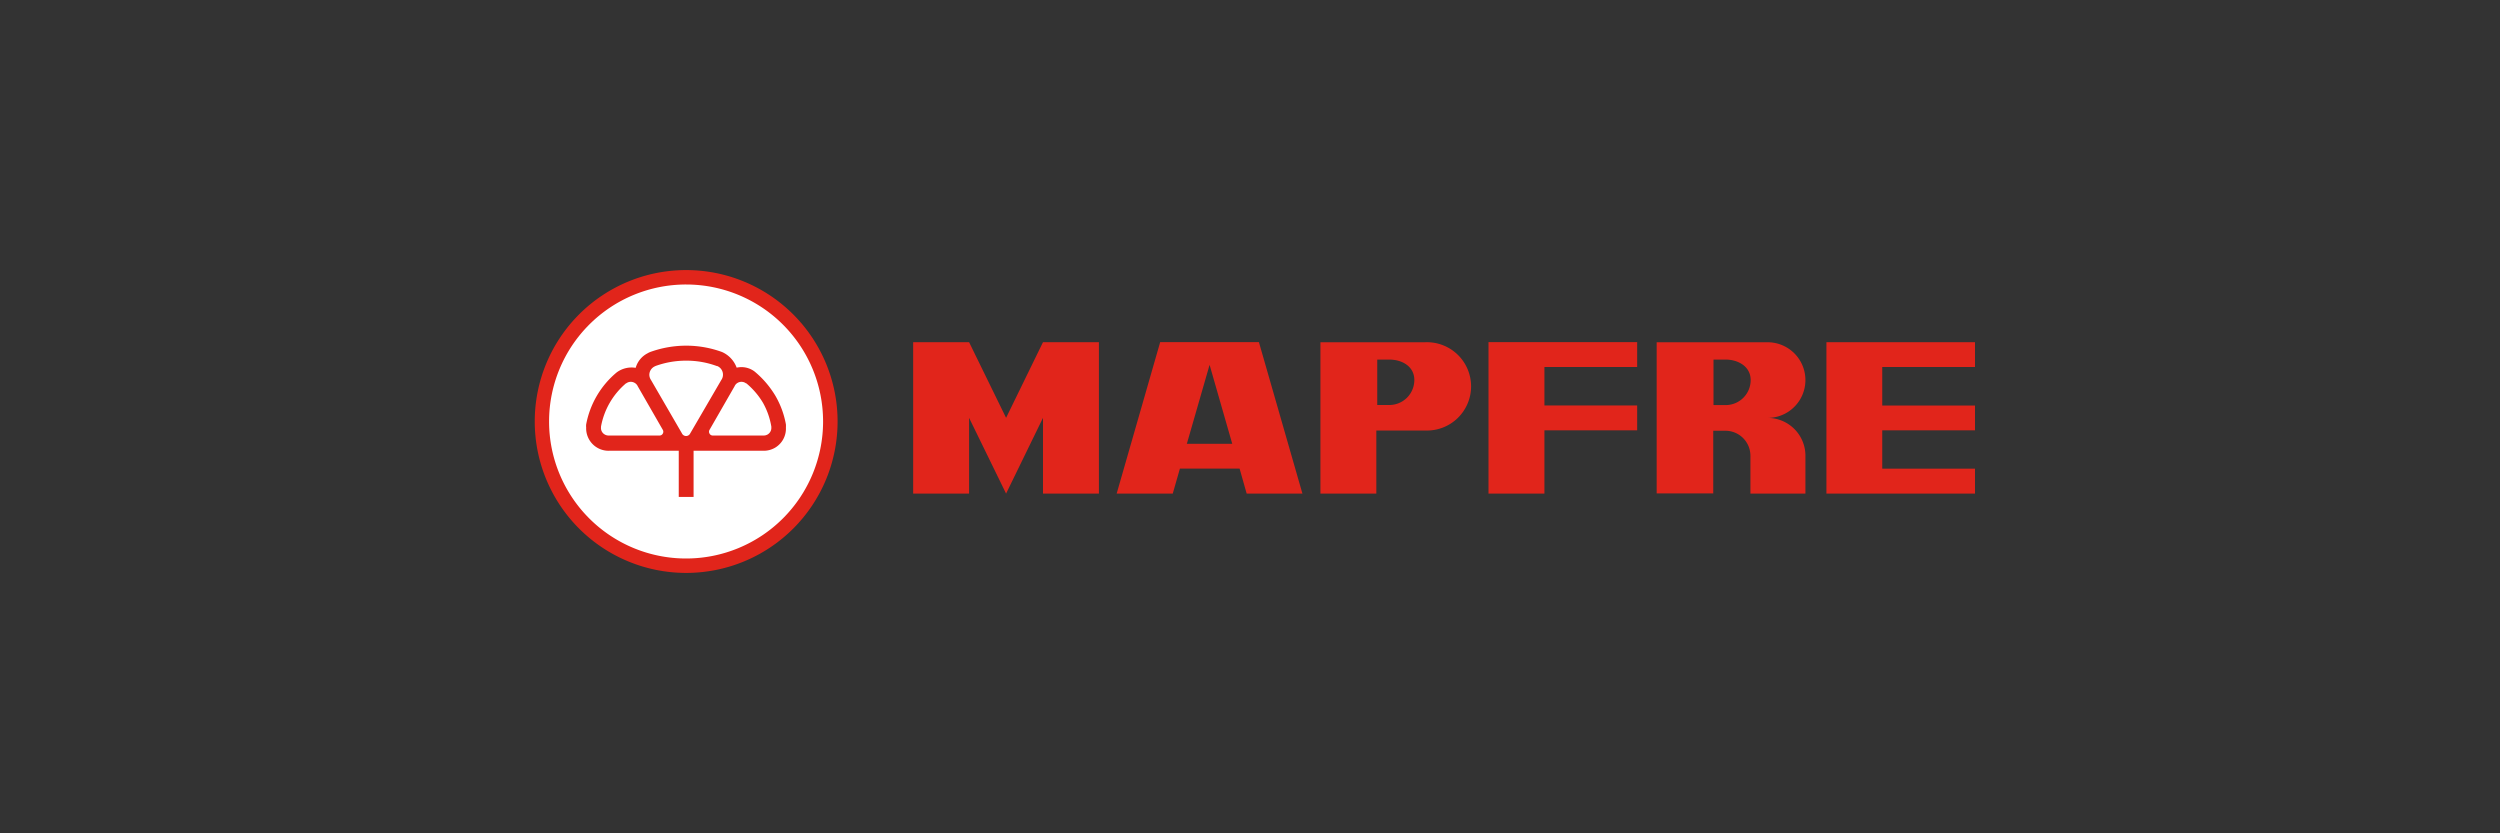
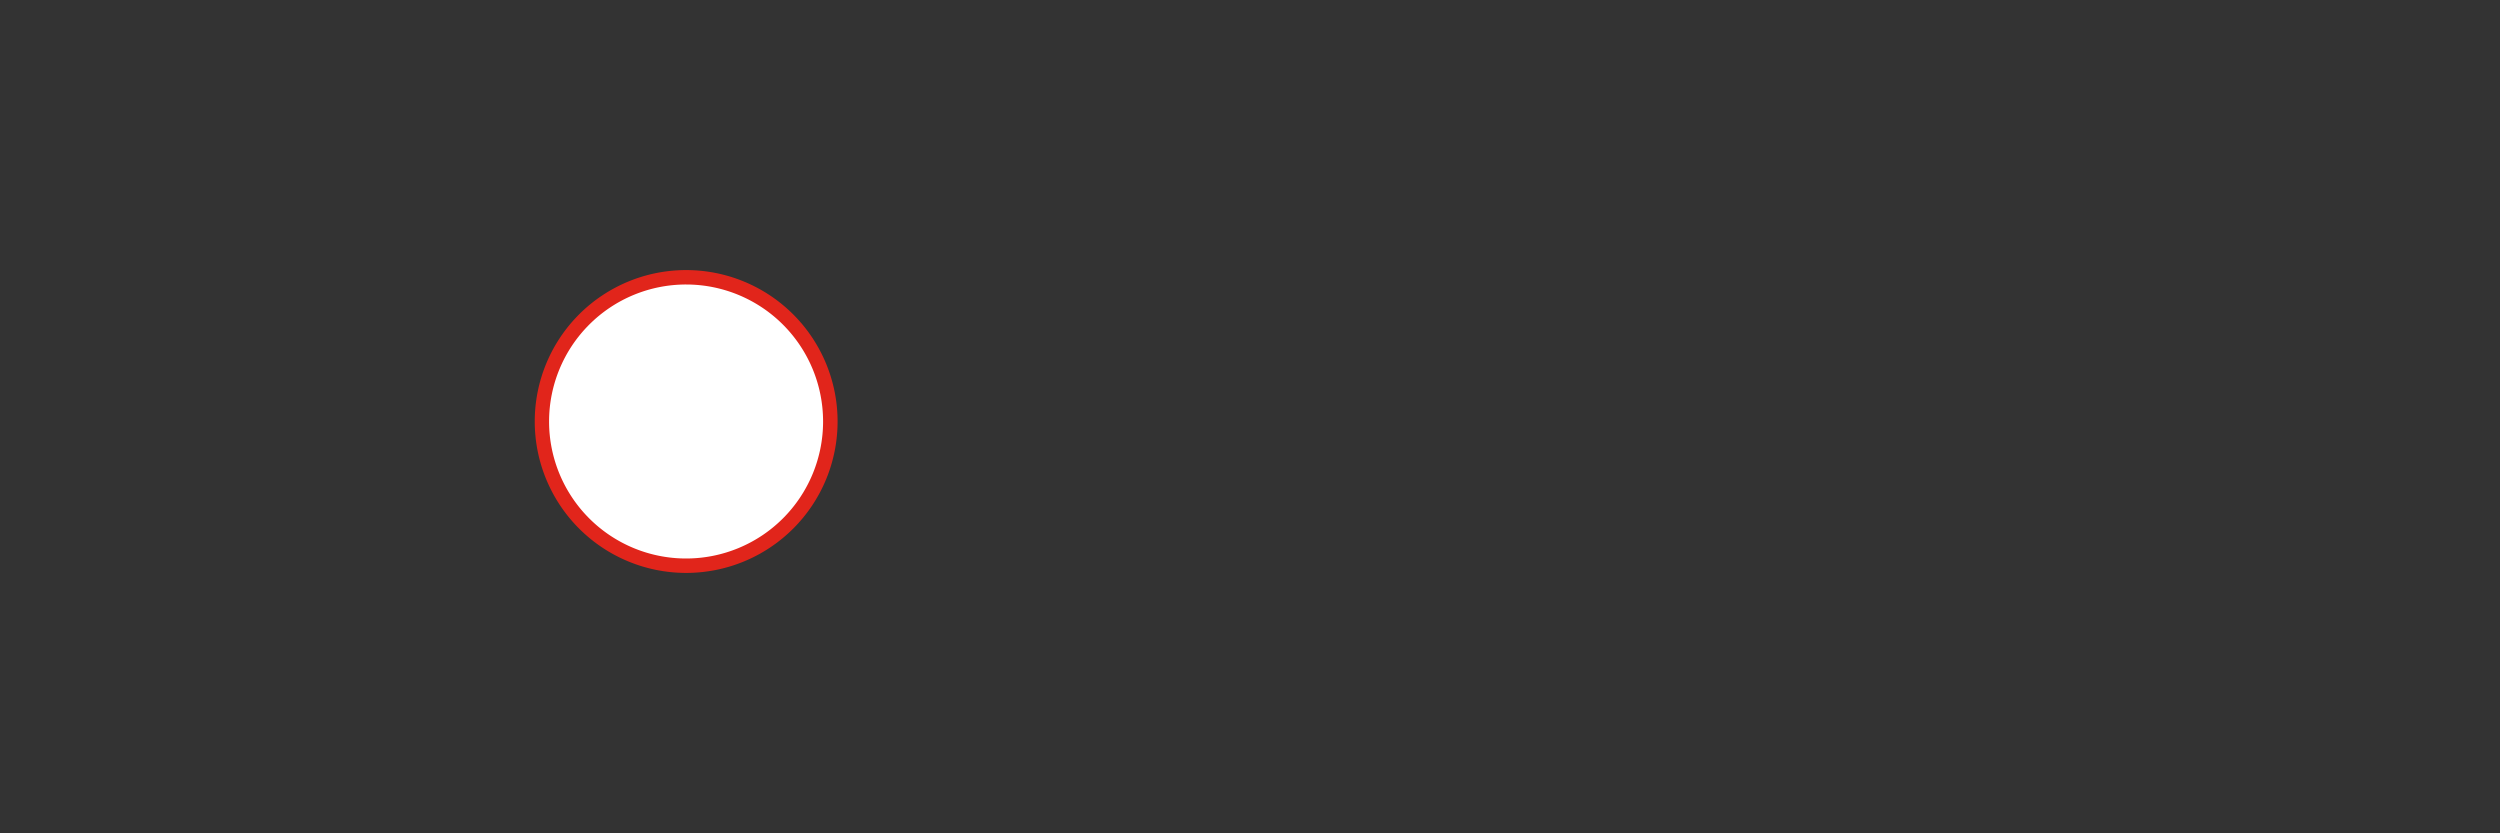
<svg xmlns="http://www.w3.org/2000/svg" width="300" height="100" viewBox="0 0 300 100">
  <rect x="0" y="0" width="300" height="100" fill="#333333" stroke="none" />
  <path d="M82.34 32.41a18.17 18.17 0 1 1-18.17 18.16 18.16 18.16 0 0 1 18.17-18.16" fill="#e1251b" fill-rule="evenodd" />
  <path d="M82.34 34.14a16.44 16.44 0 1 0 16.43 16.43 16.44 16.44 0 0 0-16.43-16.43" fill="#fff" fill-rule="evenodd" />
-   <path d="M86.08 43.93a1.12 1.12 0 0 1 .47 1.68L82.83 52a.55.55 0 0 1-1 0l-3.71-6.4a1.15 1.15 0 0 1-.2-.63 1.13 1.13 0 0 1 .64-1l.1-.05a10.7 10.7 0 0 1 3.68-.64 10.49 10.49 0 0 1 3.69.65M75.15 46a.91.91 0 0 1 1-.06.88.88 0 0 1 .38.41l3 5.22a.44.44 0 0 1 0 .47.43.43 0 0 1-.43.22h-6a.9.9 0 0 1-.53-.12.89.89 0 0 1-.45-.86v-.09a8.89 8.89 0 0 1 3-5.19zm14.37 0a.91.91 0 0 0-1-.06.86.86 0 0 0-.37.41l-3 5.22a.44.44 0 0 0 0 .47.43.43 0 0 0 .43.22h6a.92.92 0 0 0 .53-.12.91.91 0 0 0 .45-.86.34.34 0 0 0 0-.09 8.76 8.76 0 0 0-1-2.85 9 9 0 0 0-2-2.34zm-6.29 8.06v5.57h-1.78v-5.54h-8.3a2.69 2.69 0 0 1-2.81-2.79 1.9 1.9 0 0 1 0-.37A10.67 10.67 0 0 1 74 44.69a3 3 0 0 1 2.28-.55 2.84 2.84 0 0 1 1.42-1.74 2.19 2.19 0 0 1 .35-.17 12.73 12.73 0 0 1 4.29-.75 12.5 12.5 0 0 1 4.3.76 3.29 3.29 0 0 1 1.76 1.88 2.61 2.61 0 0 1 2.16.47 11.32 11.32 0 0 1 2.49 2.91 10.54 10.54 0 0 1 1.26 3.43 3.25 3.25 0 0 1 0 .37A2.66 2.66 0 0 1 93 53.73a2.71 2.71 0 0 1-1.48.36h-8.29zm33.06-13l4.44 9.08 4.43-9.08h6.71v18.17h-6.71v-9.09l-4.43 9.09-4.44-9.09v9.09h-6.71V41.06h6.71M134 59.23l5.22-18.17h11.85l5.22 18.17h-6.69l-.85-3h-7.16l-.86 3H134m11.15-15.45l-2.73 9.48h5.45zM171 41.07a5.3 5.3 0 1 1 0 10.59h-5.84v7.57h-6.71V41.07H171m-4.28 2.08c1.52 0 3 .81 3 2.45a3 3 0 0 1-3 3h-1.45v-5.45zm11.9-2.09h17.84v2.98h-11.13v4.62h11.13v2.98h-11.13v7.59h-6.71V41.06m47.25 15.18H237v2.99h-17.83V41.06H237v2.98h-11.13v4.62H237v2.98h-11.13v4.6m-9.22-1.55v4.54h-6.6v-4.4a.71.71 0 0 0 0-.14 3 3 0 0 0-3-3h-1.46v7.52h-6.79V41.07h13.31a4.54 4.54 0 0 1 0 9.08 4.54 4.54 0 0 1 4.54 4.39v.15m0-.15zm-9.57-11.39c1.47 0 3 .81 3 2.46a3 3 0 0 1-3 3h-1.46v-5.46z" fill="#e1251b" fill-rule="evenodd" />
</svg>